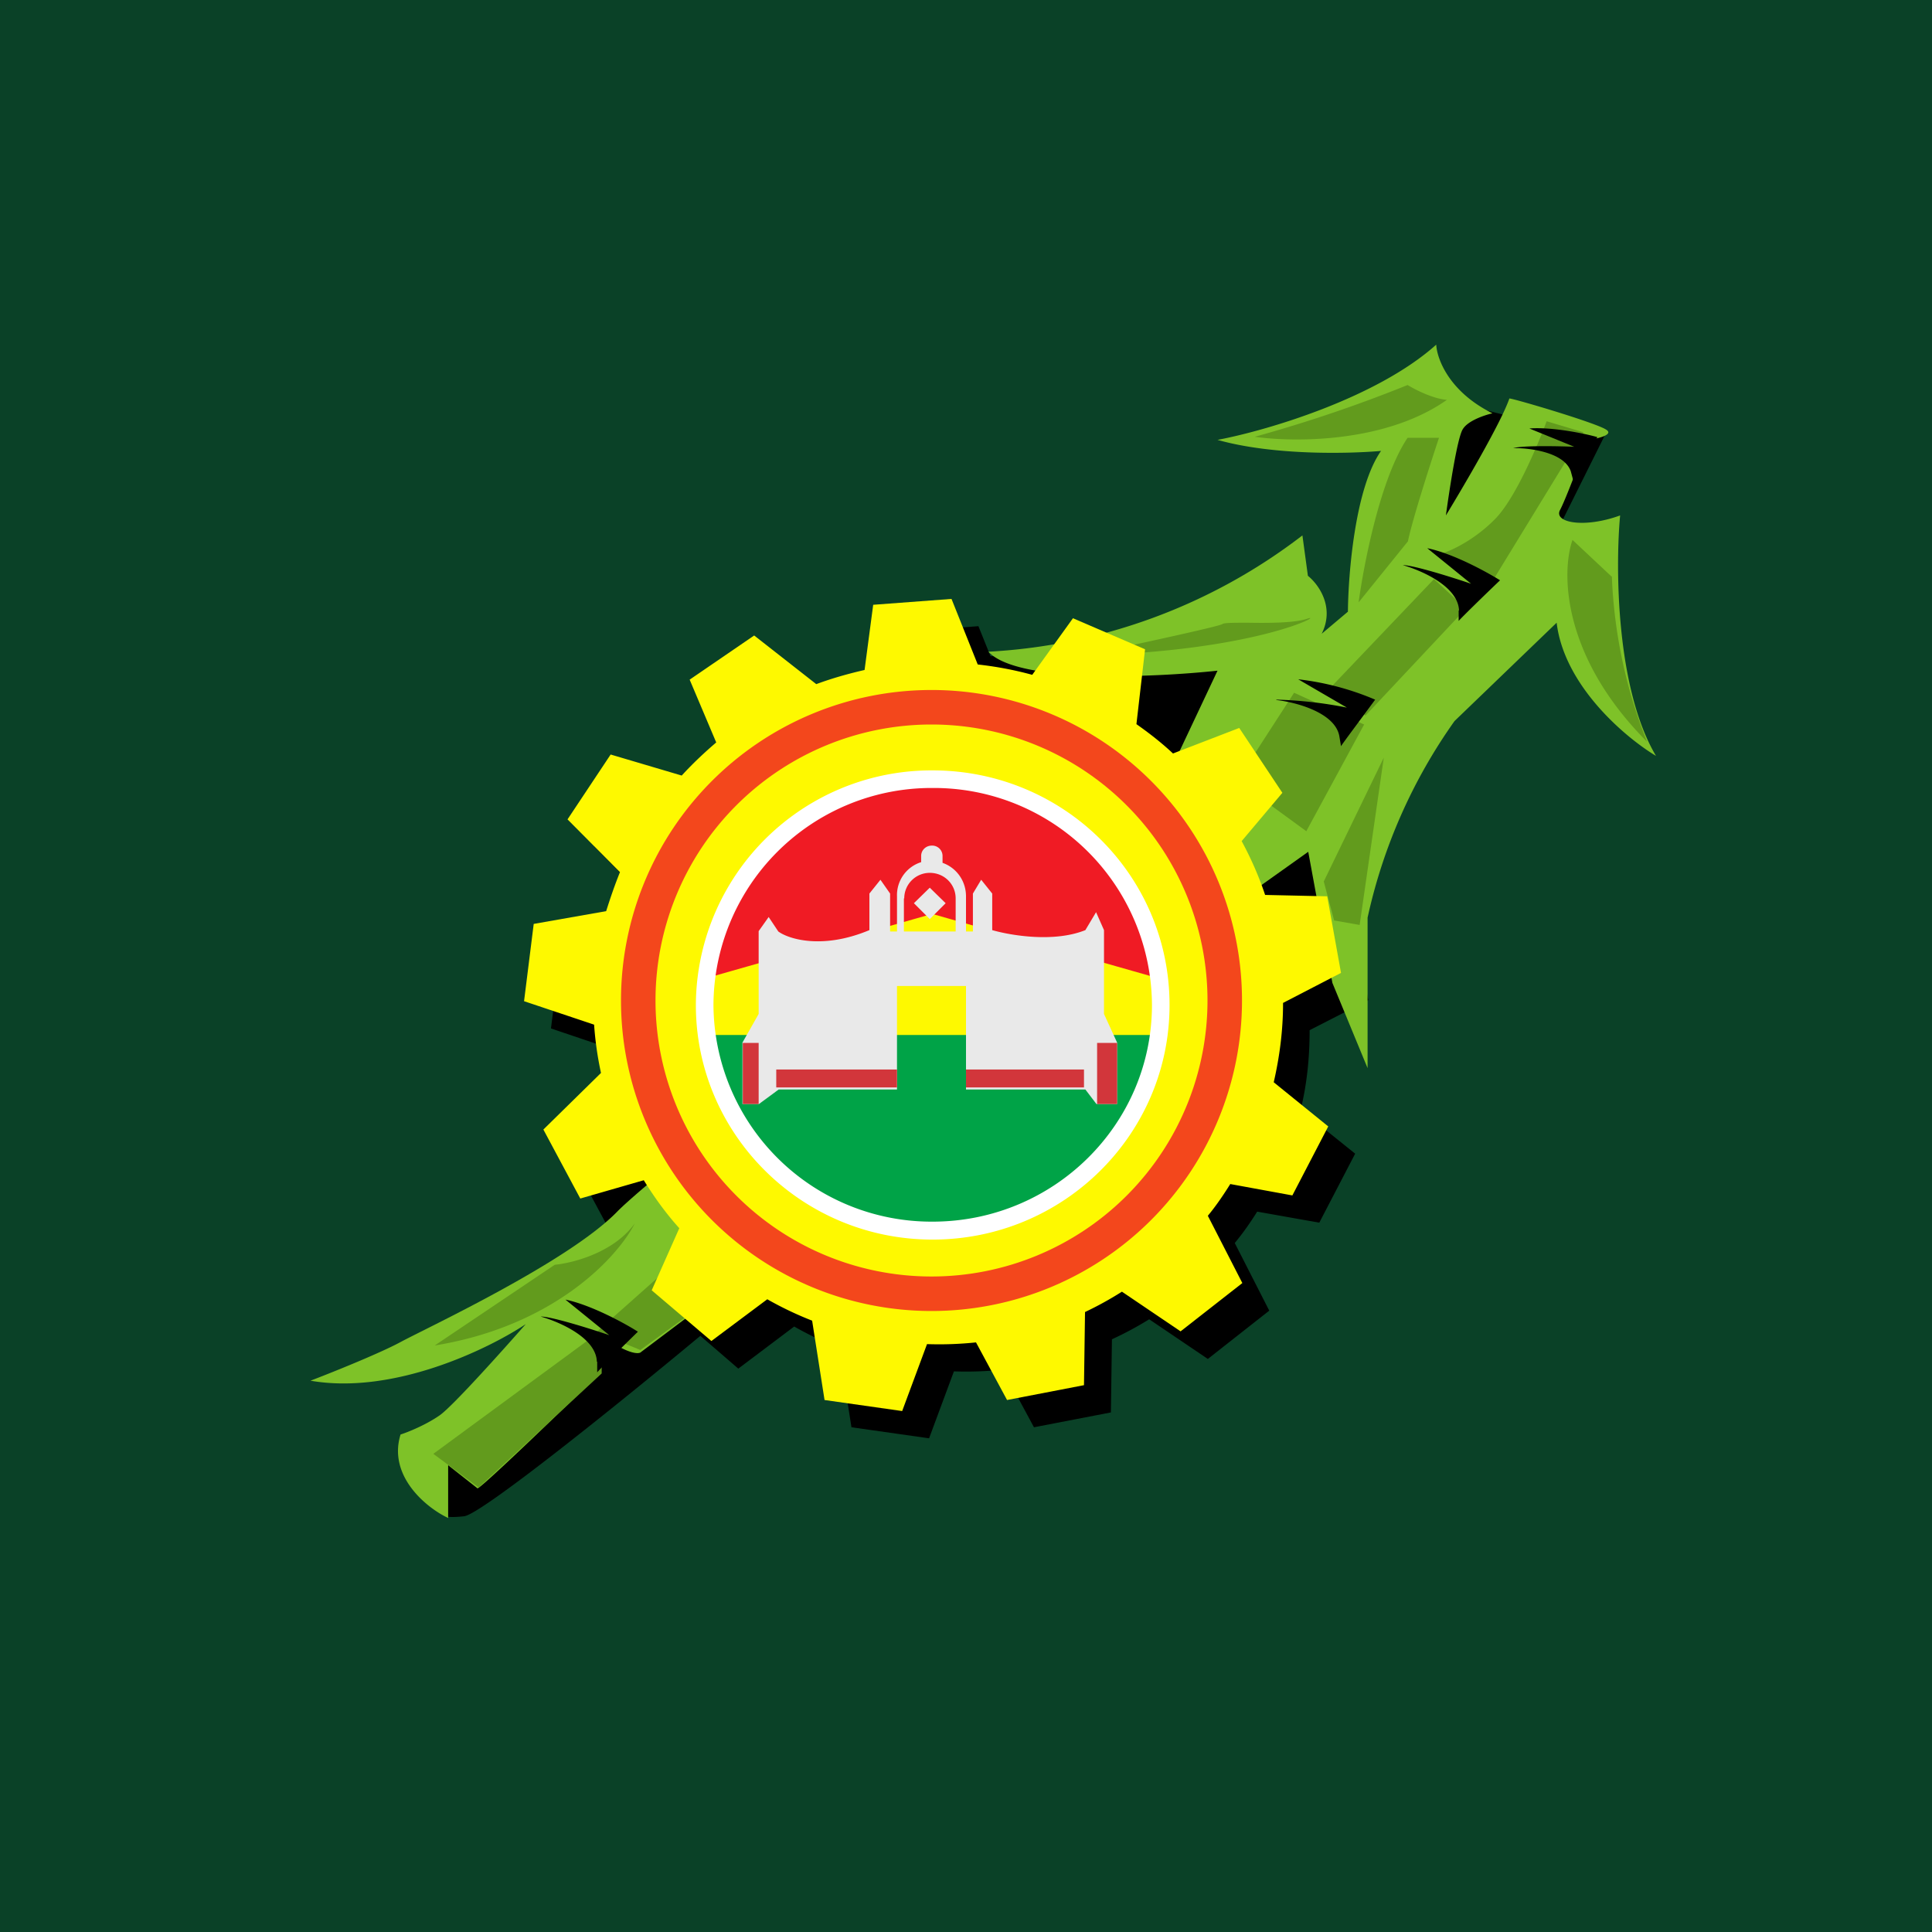
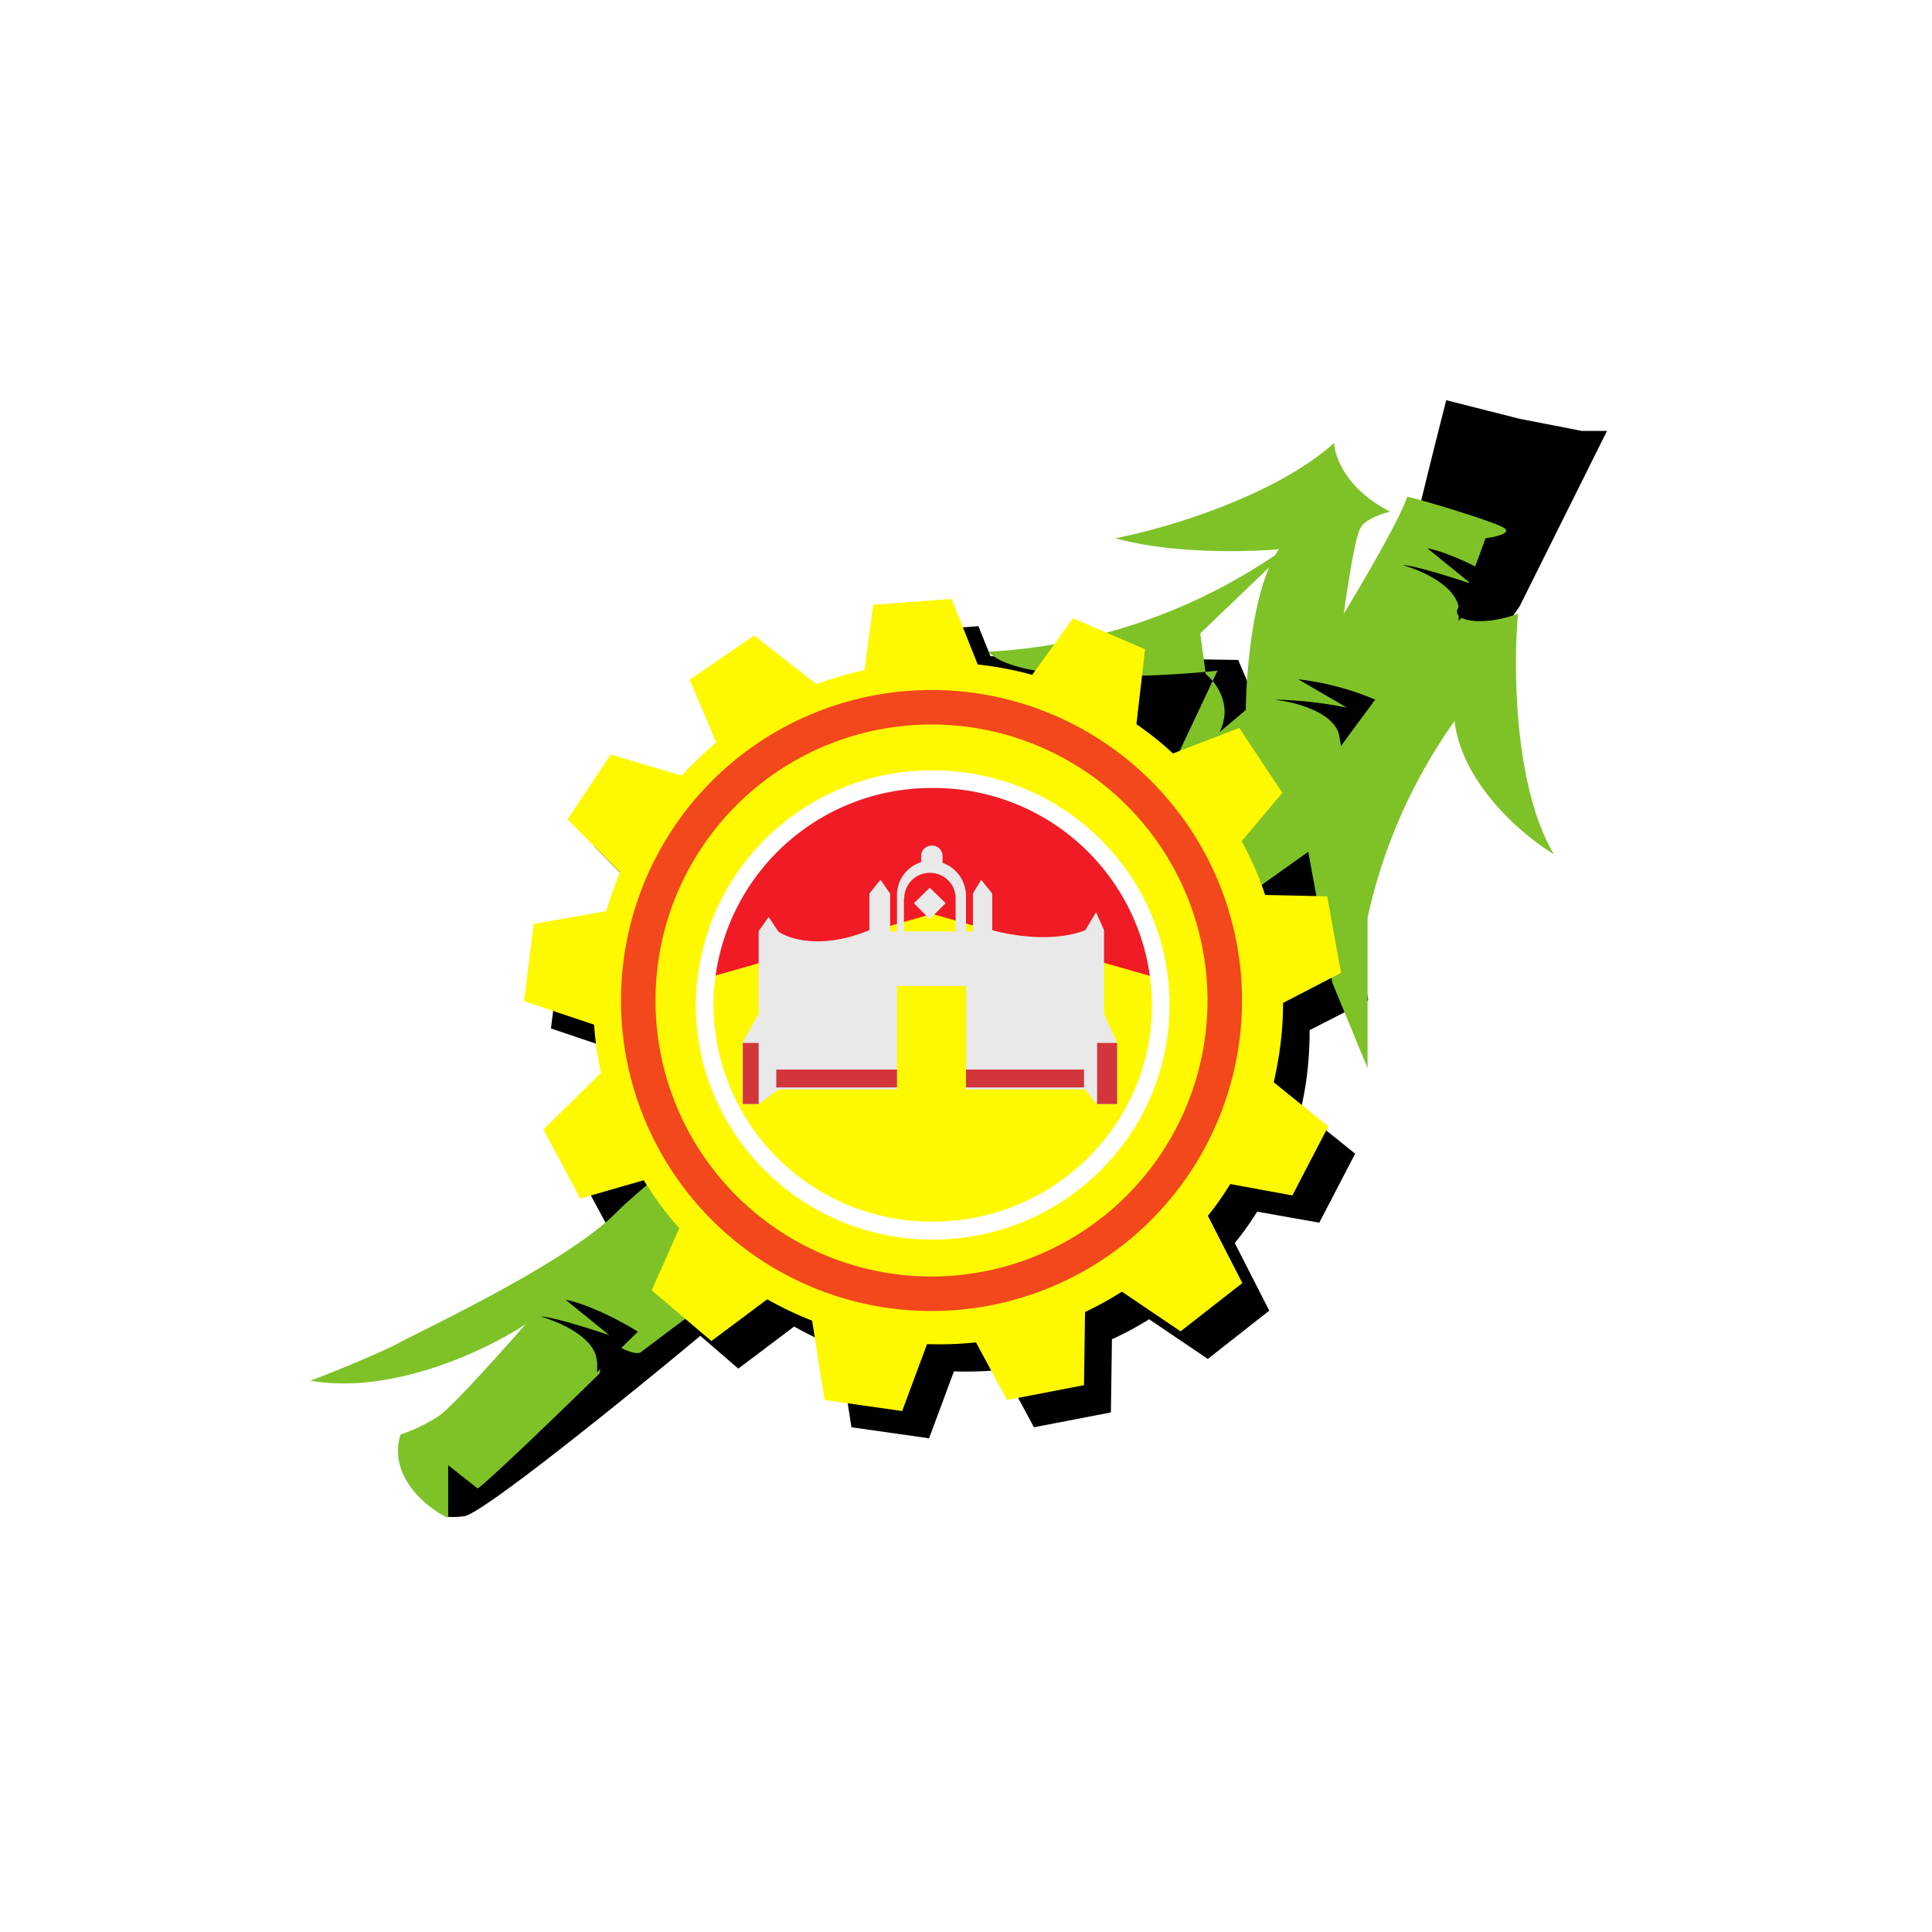
<svg xmlns="http://www.w3.org/2000/svg" width="56" height="56" viewBox="0 0 56 56">
-   <path fill="#0A4127" d="M0 0h56v56H0z" />
  <path d="m32.75 19.08 3.14.05 1.38 3.24c1.23-2.18 3.68-6.57 3.66-6.67-.02-.09.65-2.77.99-4.1l2.13.54 1.8.35h.73l-2.53 5.08c-1.9 2.78-5.54 8.12-6.28 9.17l1.47.03.42 2.22-1.7.87v.01c0 .8-.08 1.56-.26 2.3l1.58 1.27-1.04 2-1.8-.32c-.2.32-.41.62-.65.91l1 1.96-1.78 1.4-1.7-1.15a10 10 0 0 1-1.08.58l-.03 2.12-2.23.43-.9-1.67a10.2 10.2 0 0 1-1.42.05l-.72 1.94-2.25-.32-.36-2.3a10 10 0 0 1-1.3-.62l-1.62 1.22-1.1-.95c-2.43 2.02-6.36 5.18-6.85 5.23-.55.06-.61-.02-.58-.07v-2.05l6.78-4.94.43.4.4-.89c-.39-.43-.73-.9-1.04-1.4l-1.84.53-1.07-1.99 1.67-1.64a9.8 9.8 0 0 1-.19-1.4l-2.04-.69.28-2.24 2.1-.36c.12-.39.25-.77.4-1.13l-1.52-1.54 1.25-1.87 2.06.6c.31-.34.65-.66 1-.96l-.77-1.81 1.87-1.29 1.8 1.41c.46-.17.92-.3 1.4-.4l.25-1.9 2.27-.17.35.87 2.92.05.25-.36.87.37Zm-3.26 1.02-.65-.74.28.69.37.05Z" />
-   <path d="M37.75 15.52a16.36 16.36 0 0 1-9.1 3.37c.84.92 4.78.75 6.64.55l-1.32 2.8c-4.89 3.81-14.95 11.71-16.09 12.89-1.43 1.46-5.53 3.37-6.27 3.77-.59.32-1.98.88-2.61 1.12 2.41.42 5.16-.92 6.24-1.64-.67.76-2.1 2.36-2.49 2.64-.4.28-.92.49-1.14.56-.37 1.2.74 2.12 1.38 2.42v-1.53l.85.67c.06.04 2.39-2.2 3.54-3.33l.16-.9.34.09c.45.26.66.24.7.19L36.5 25.7l1.42-1.01.7 3.8 1.02 2.47v-4.36a15.57 15.57 0 0 1 2.52-5.7l2.96-2.85c.22 1.84 2.01 3.34 2.88 3.86-1.16-1.95-1.18-5.46-1.04-6.97-1.04.38-1.94.21-1.74-.16.16-.3.6-1.47.8-2.03.28-.03.78-.15.53-.3-.31-.2-2.68-.9-2.8-.9-.24.7-1.33 2.55-1.84 3.39.1-.73.33-2.25.49-2.5.15-.25.64-.41.86-.46-1.27-.63-1.61-1.59-1.63-1.99-1.74 1.56-4.95 2.5-6.34 2.76 1.63.46 3.84.4 4.74.32-.75 1.07-.95 3.55-.96 4.66l-.76.64c.39-.78-.1-1.44-.4-1.68l-.16-1.18Z" fill="#7EC228" />
-   <path d="M40.8 11.16a41 41 0 0 1-4.43 1.5c1.11.16 3.78.19 5.57-1.07-.4-.03-.93-.3-1.14-.43Zm-5.37 6.93c-.1.07-2.73.64-4.04.91 5.14-.12 7.1-1.27 6.48-1.06-.37.12-1.13.12-1.7.11-.39 0-.7 0-.74.04Zm5.37-5.4h.91c-.25.75-.78 2.4-.9 3l-1.43 1.77c.15-1.1.63-3.6 1.42-4.77Zm2.53 2.36c.59-.59 1.24-2.14 1.5-2.84l1.07.32-2.68 4.38-1.39-.88c.26-.08.92-.39 1.5-.98Zm-1.76 1.74.92.85-2.91 3.1L38.5 20l3.07-3.22Zm-3.71 7.3-2-1.46 1.65-2.55 2.03.92-1.68 3.1Zm2.25-2.13-1.74 3.59.3 1.13.74.13.7-4.85Zm6.6-5.25-1.13-1.06c-.32.91-.33 3.35 2.16 5.85a14.43 14.43 0 0 1-1.02-4.8ZM12.6 39l3.48-2.34c.52-.05 1.71-.35 2.32-1.2-.48.95-2.3 2.97-5.8 3.54Zm1.28 4.12-1.32-.98 4.78-3.51-.05-.02 1.79-1.59 1.24.83-1.76 1.28-1.12-.46v1.14l-3.56 3.3Z" fill="#629B1D" />
+   <path d="M37.75 15.52a16.36 16.36 0 0 1-9.1 3.37c.84.92 4.78.75 6.64.55l-1.32 2.8c-4.89 3.81-14.95 11.71-16.09 12.89-1.43 1.46-5.53 3.37-6.27 3.77-.59.32-1.98.88-2.61 1.12 2.41.42 5.16-.92 6.24-1.64-.67.76-2.1 2.36-2.49 2.64-.4.28-.92.49-1.14.56-.37 1.2.74 2.12 1.38 2.42v-1.53l.85.67c.06.04 2.39-2.2 3.54-3.33l.16-.9.34.09c.45.26.66.24.7.19L36.5 25.7l1.42-1.01.7 3.8 1.02 2.47v-4.36a15.57 15.57 0 0 1 2.52-5.7c.22 1.84 2.01 3.34 2.88 3.86-1.16-1.95-1.18-5.46-1.04-6.97-1.04.38-1.94.21-1.74-.16.16-.3.6-1.47.8-2.03.28-.03.78-.15.53-.3-.31-.2-2.68-.9-2.8-.9-.24.7-1.33 2.55-1.84 3.39.1-.73.33-2.25.49-2.5.15-.25.64-.41.86-.46-1.27-.63-1.61-1.59-1.63-1.99-1.74 1.56-4.95 2.5-6.34 2.76 1.63.46 3.84.4 4.74.32-.75 1.07-.95 3.55-.96 4.66l-.76.64c.39-.78-.1-1.44-.4-1.68l-.16-1.18Z" fill="#7EC228" />
  <path d="M45.53 13.66c-.19-.55-1.19-.68-1.67-.67.27-.08 1.3-.06 1.77-.04l-1.3-.53c.65-.05 1.58.14 1.97.25a31 31 0 0 0-.7 1.25l-.07-.26Zm-3.24 4.03c-.03-.7-1.1-1.16-1.63-1.31.31 0 1.45.36 1.98.54l-1.27-1.03c.74.15 1.71.68 2.11.93-.4.38-1.2 1.16-1.2 1.18v-.3Zm-5.3 2.6c.56.06 1.7.36 1.83 1.04l.05.3c0-.02.66-.9.99-1.35a7.99 7.99 0 0 0-2.23-.59l1.41.82a11.9 11.9 0 0 0-2.04-.23ZM17.3 39.47c-.02-.7-1.1-1.16-1.63-1.31.32 0 1.46.36 1.99.54l-1.27-1.03c.73.15 1.71.68 2.1.93-.39.38-1.18 1.16-1.18 1.18v-.31Z" />
  <path d="m25.31 17.53 2.27-.17.76 1.9c.54.06 1.07.16 1.58.3l1.18-1.64 2.09.9-.25 2.17c.37.26.73.54 1.06.85l1.92-.74 1.25 1.88-1.18 1.4c.27.5.5 1.02.68 1.56l1.8.04.4 2.22-1.68.87v.01c0 .79-.1 1.55-.27 2.29l1.58 1.28-1.04 2-1.8-.33c-.2.32-.41.63-.65.92l1 1.95-1.79 1.4-1.7-1.15a10 10 0 0 1-1.07.59l-.03 2.12-2.23.43-.9-1.67a10.2 10.2 0 0 1-1.42.05l-.72 1.94-2.25-.32-.36-2.3a9.99 9.99 0 0 1-1.3-.62l-1.62 1.21-1.73-1.47.8-1.8c-.38-.42-.72-.89-1.03-1.39l-1.84.53-1.07-2 1.67-1.64a9.8 9.8 0 0 1-.2-1.4l-2.03-.68.28-2.24 2.1-.37c.12-.38.25-.76.4-1.13l-1.52-1.53 1.25-1.88 2.06.61c.31-.34.65-.66 1-.96l-.77-1.82 1.87-1.28 1.8 1.41c.46-.17.92-.3 1.4-.41l.25-1.89Z" fill="#FEF900" />
  <path d="m33.38 28.3-6.36-1.81-6.33 1.8c.4-3.1 3.1-5.5 6.34-5.5 3.26 0 5.94 2.4 6.35 5.51Z" fill="#F01B24" />
-   <path d="M20.68 30a6.31 6.31 0 0 0 6.35 5.46A6.31 6.31 0 0 0 33.4 30h-12.7Z" fill="#00A347" />
  <path d="M26.7 25v-.19c0-.17.14-.3.31-.3a.3.3 0 0 1 .31.3v.2c.4.14.68.52.68.97V27h.2v-1.1l.24-.4.32.4v1.06c.52.15 1.78.37 2.7 0l.31-.52.23.52v2.43l.38.83V32h-.6l-.32-.42H28v-3h-2v3h-3.43L22 32h-.48v-1.78l.47-.83v-2.4l.29-.41.28.42c.3.22 1.28.53 2.64-.04V25.9l.32-.4.28.4V27H26v-1.02a1 1 0 0 1 .7-.99Zm-.5 1.04V27h1.5v-.96c0-.41-.33-.74-.75-.74a.74.74 0 0 0-.74.74Zm.75-.31-.46.45.46.46.46-.46-.46-.45Z" fill="#E9E9E9" />
  <path fill-rule="evenodd" d="M27.03 35.93c3.8 0 6.87-3.05 6.87-6.8 0-3.76-3.07-6.8-6.87-6.8a6.83 6.83 0 0 0-6.86 6.8c0 3.75 3.07 6.8 6.86 6.8Zm0-.52c3.51 0 6.36-2.81 6.36-6.28a6.32 6.32 0 0 0-6.36-6.29 6.32 6.32 0 0 0-6.35 6.29 6.32 6.32 0 0 0 6.35 6.28Z" fill="#fff" />
  <path fill-rule="evenodd" d="M27 38a9 9 0 1 0 0-18 9 9 0 0 0 0 18Zm0-1a8 8 0 1 0 0-16 8 8 0 0 0 0 16Z" fill="#F01B24" fill-opacity=".8" />
  <path d="M22.5 31H26v.52h-3.5V31ZM28 31h3.42v.52H28V31ZM22 30.23h-.47V32h.46v-1.77Zm10.38 0h-.58V32h.58v-1.77Z" fill="#D2363B" />
</svg>